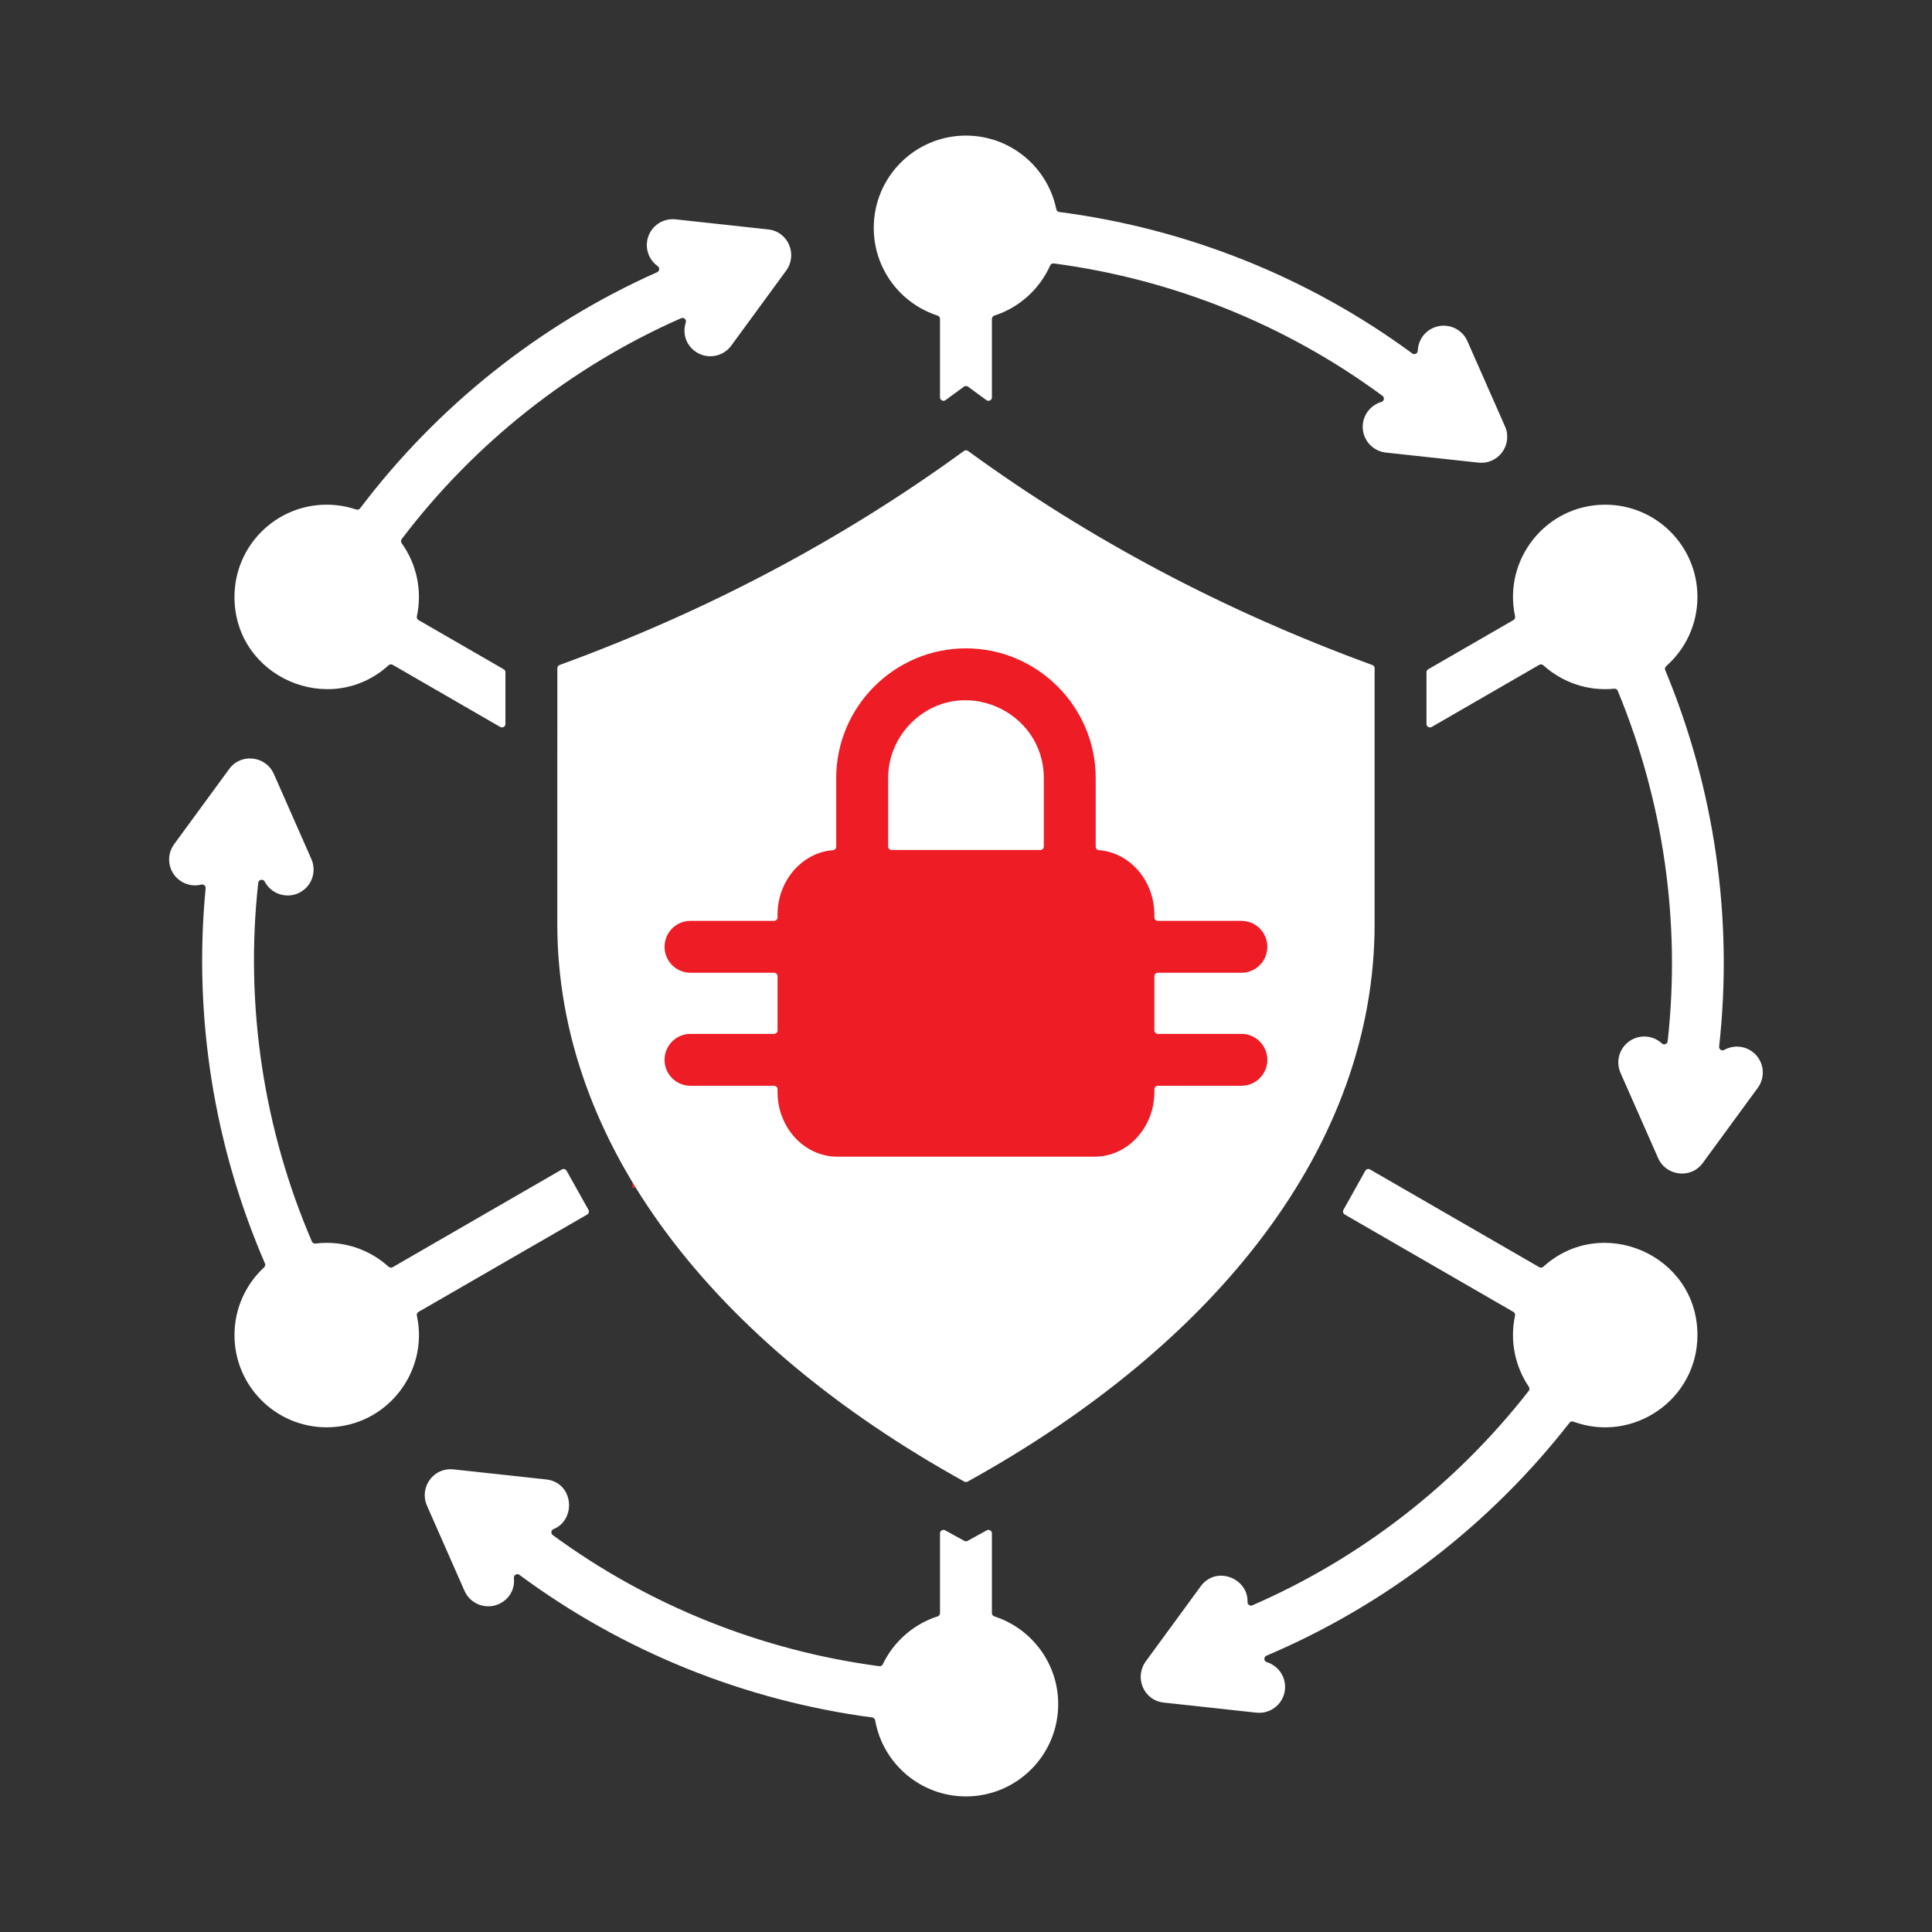
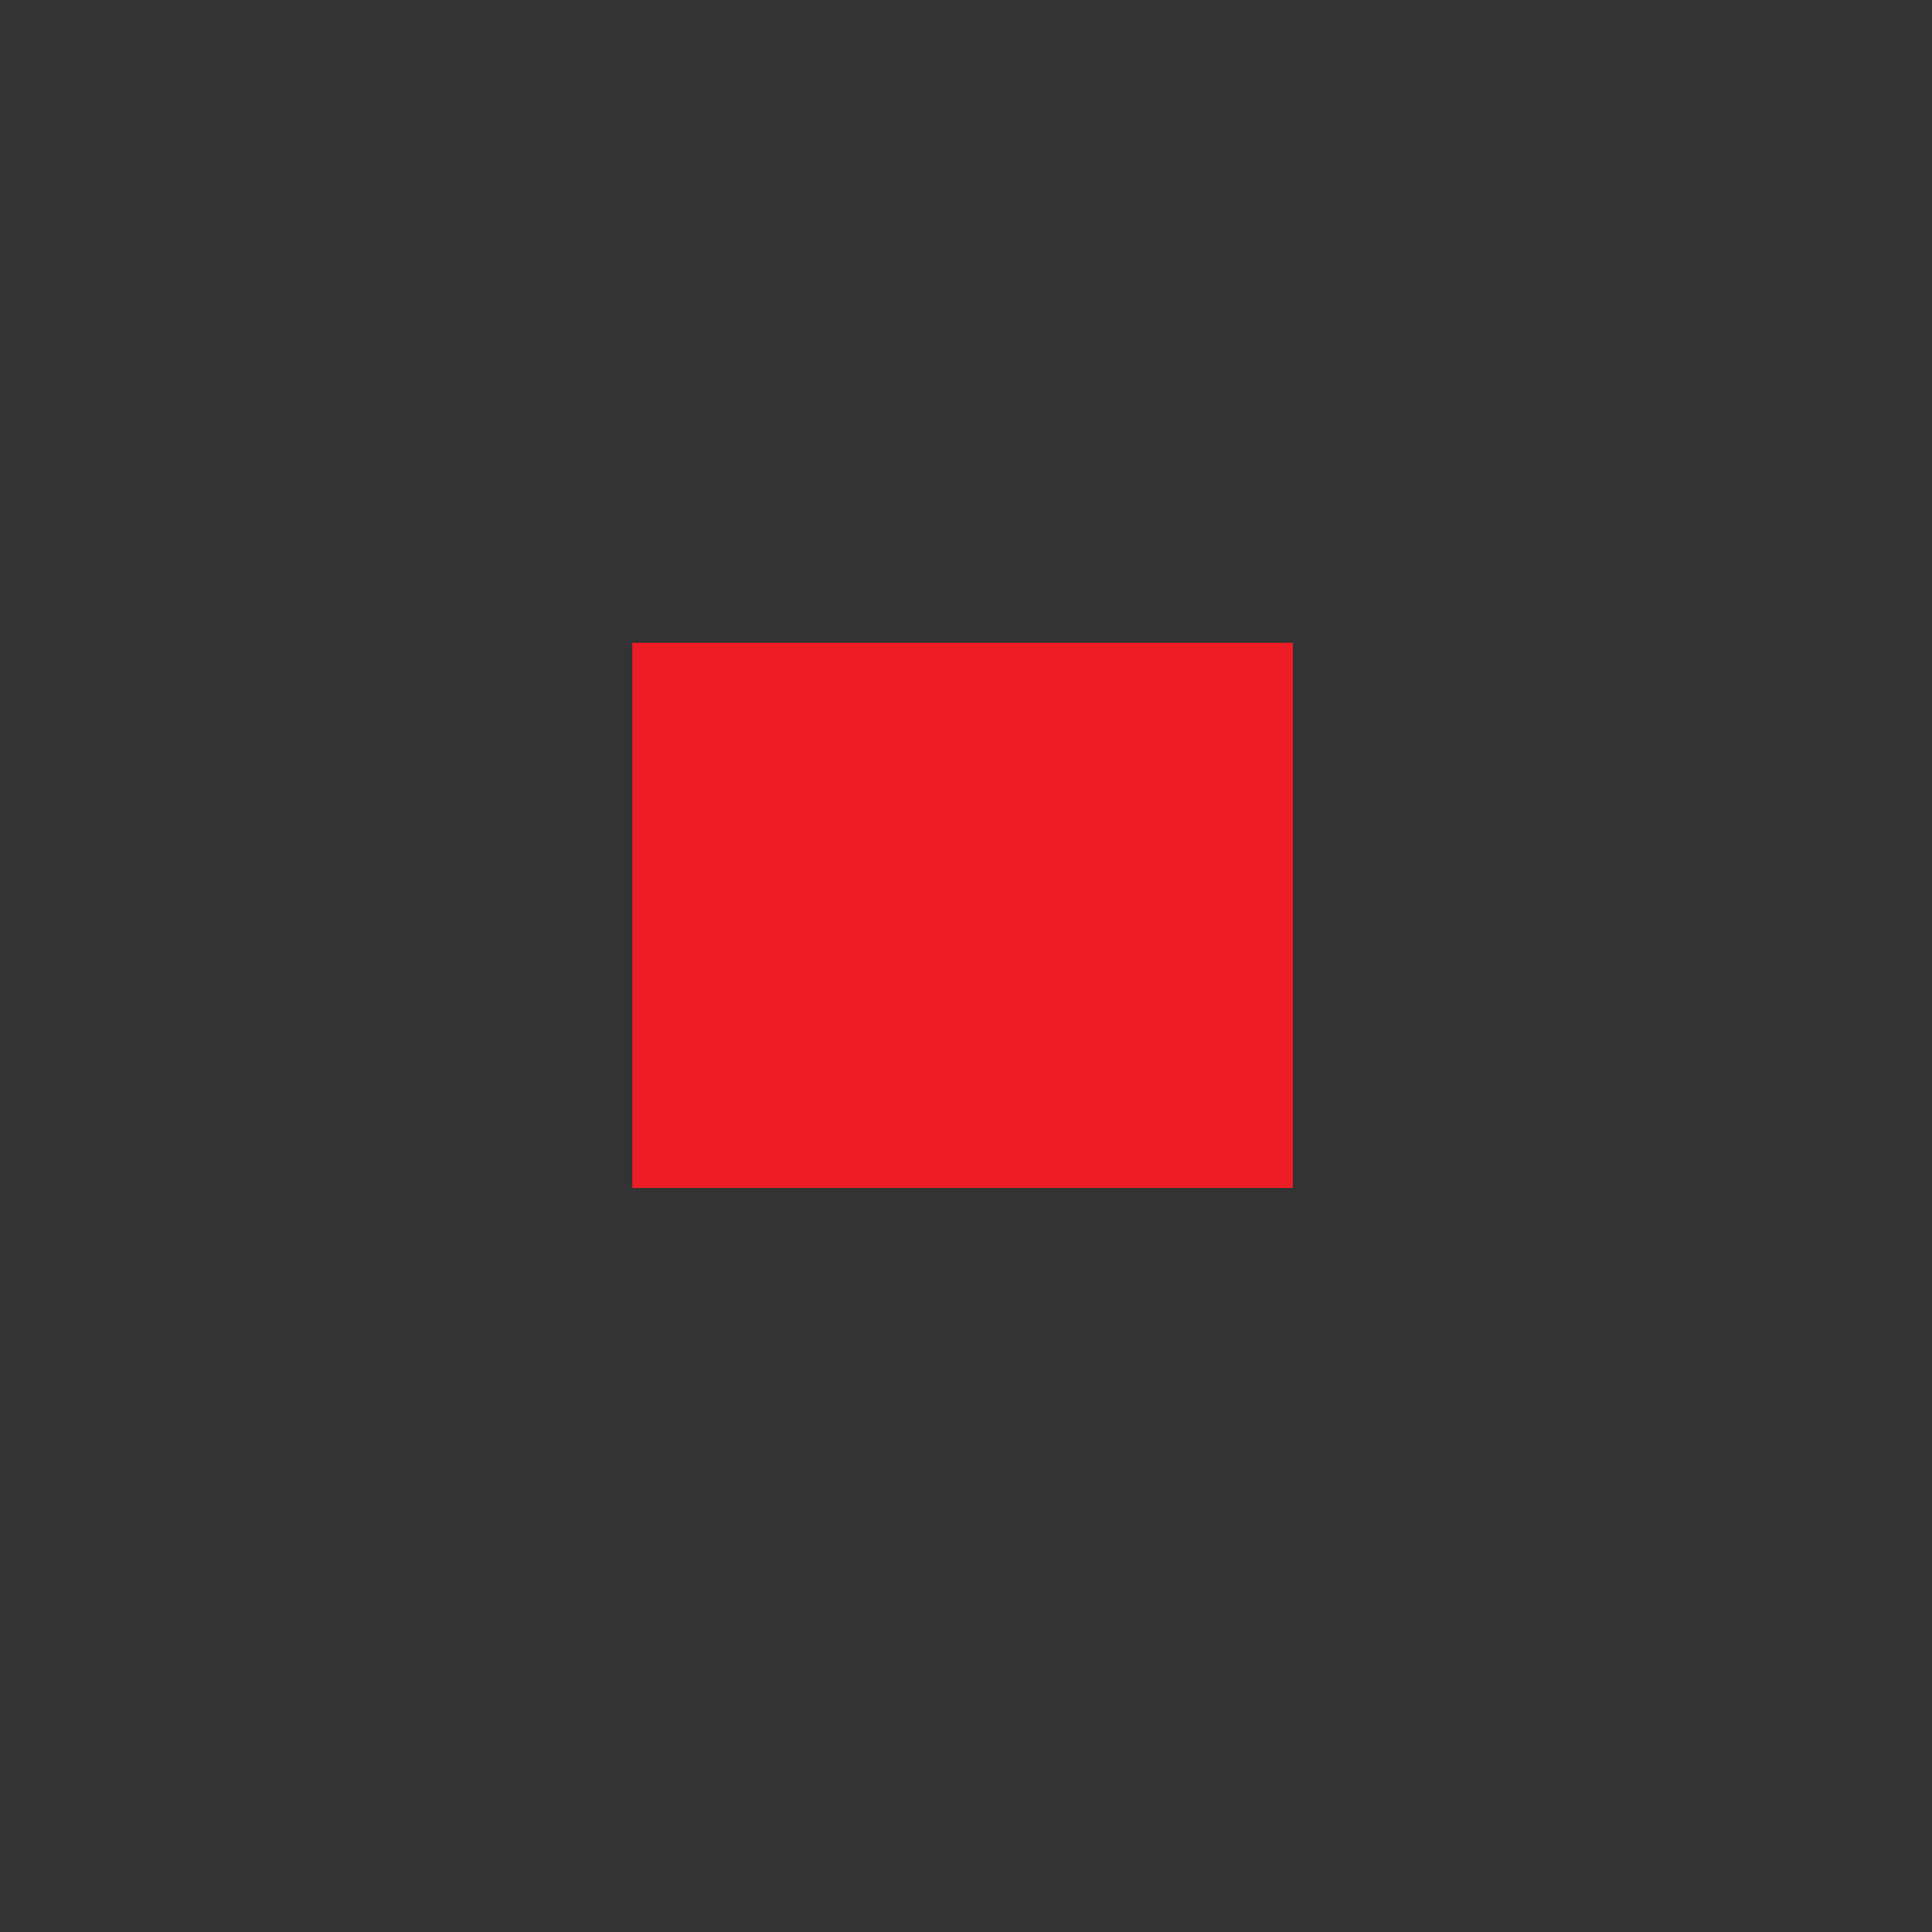
<svg xmlns="http://www.w3.org/2000/svg" width="44" height="44" viewBox="0 0 44 44" fill="none">
  <rect x="0" y="0" width="44" height="44" fill="#333333" stroke="none" />
  <rect x="14.402" y="14.639" width="15.041" height="12.414" fill="#ED1C25" />
-   <path fill-rule="evenodd" clip-rule="evenodd" d="M35.744 32.403C33.939 34.718 31.561 36.554 28.843 37.707C28.812 37.72 28.793 37.75 28.795 37.783C28.797 37.817 28.818 37.845 28.851 37.855C29.115 37.935 29.294 38.195 29.264 38.481C29.23 38.805 28.939 39.039 28.615 39.005L26.505 38.775C26.037 38.725 25.829 38.191 26.098 37.831L27.345 36.127C27.698 35.646 28.43 35.944 28.412 36.486C28.411 36.513 28.423 36.538 28.447 36.553C28.469 36.569 28.497 36.571 28.522 36.56C31 35.482 33.165 33.793 34.816 31.676C34.837 31.649 34.838 31.612 34.819 31.584C34.501 31.114 34.382 30.53 34.504 29.962C34.512 29.928 34.497 29.895 34.467 29.878L30.626 27.66C30.588 27.639 30.575 27.591 30.596 27.553L31.094 26.663C31.105 26.644 31.121 26.632 31.142 26.626C31.163 26.62 31.183 26.623 31.202 26.634L35.056 28.859C35.086 28.876 35.122 28.872 35.148 28.849C36.476 27.64 38.658 28.571 38.658 30.405C38.658 31.883 37.183 32.875 35.833 32.377C35.8 32.365 35.765 32.376 35.744 32.403ZM36.558 11.494C35.21 11.494 34.225 12.74 34.505 14.037C34.512 14.071 34.497 14.105 34.467 14.122L32.527 15.242C32.502 15.257 32.487 15.281 32.487 15.31L32.487 16.487C32.487 16.516 32.502 16.541 32.527 16.556C32.552 16.57 32.581 16.57 32.606 16.556L35.056 15.141C35.086 15.124 35.122 15.128 35.148 15.151C35.578 15.541 36.158 15.744 36.763 15.685C36.798 15.681 36.83 15.7 36.843 15.733C37.883 18.244 38.282 21.001 37.98 23.714C37.976 23.744 37.958 23.768 37.929 23.779C37.9 23.79 37.87 23.784 37.848 23.763C37.681 23.608 37.431 23.558 37.209 23.656C36.91 23.787 36.775 24.135 36.906 24.434L37.763 26.376L37.763 26.376C37.941 26.782 38.507 26.858 38.779 26.487L40.033 24.774C40.225 24.511 40.168 24.142 39.906 23.95C39.714 23.809 39.464 23.802 39.269 23.911C39.242 23.926 39.212 23.925 39.187 23.908C39.162 23.891 39.149 23.864 39.152 23.834C39.477 20.913 39.047 17.958 37.924 15.261C37.911 15.229 37.919 15.195 37.945 15.172C38.383 14.787 38.658 14.223 38.658 13.595C38.659 12.434 37.718 11.494 36.558 11.494ZM22.645 36.812C23.489 37.084 24.1 37.876 24.1 38.811C24.1 39.971 23.159 40.912 21.999 40.912C20.964 40.912 20.104 40.163 19.931 39.178C19.924 39.144 19.898 39.118 19.863 39.114C16.965 38.729 14.193 37.616 11.829 35.866C11.804 35.847 11.771 35.845 11.744 35.861C11.716 35.877 11.701 35.906 11.704 35.937C11.73 36.193 11.598 36.427 11.357 36.533C11.059 36.664 10.711 36.529 10.579 36.231L9.723 34.288C9.544 33.881 9.864 33.403 10.352 33.467C10.353 33.467 10.353 33.467 10.354 33.467L12.436 33.693C13.069 33.761 13.13 34.613 12.607 34.824C12.579 34.835 12.562 34.858 12.558 34.887C12.554 34.916 12.566 34.943 12.59 34.961C14.779 36.567 17.347 37.591 20.023 37.946C20.058 37.951 20.09 37.934 20.105 37.902C20.352 37.388 20.803 36.989 21.354 36.812C21.387 36.801 21.408 36.772 21.408 36.737V34.921C21.408 34.892 21.422 34.867 21.447 34.853C21.471 34.838 21.5 34.838 21.525 34.852L21.961 35.092C21.985 35.106 22.013 35.106 22.037 35.092L22.473 34.852C22.498 34.838 22.527 34.838 22.551 34.853C22.576 34.867 22.59 34.892 22.59 34.921V36.737C22.59 36.772 22.612 36.801 22.645 36.812ZM7.44 28.305C7.983 28.305 8.477 28.511 8.85 28.849C8.876 28.872 8.912 28.876 8.943 28.859L12.796 26.634C12.815 26.623 12.835 26.62 12.856 26.626C12.877 26.632 12.893 26.645 12.904 26.664L13.402 27.553C13.423 27.591 13.41 27.639 13.373 27.66L9.531 29.878C9.501 29.895 9.486 29.928 9.494 29.963C9.774 31.26 8.788 32.506 7.44 32.506C6.28 32.506 5.34 31.566 5.34 30.406C5.34 29.796 5.6 29.246 6.015 28.863C6.04 28.839 6.048 28.805 6.034 28.773C4.874 26.095 4.402 23.15 4.683 20.23C4.686 20.204 4.676 20.18 4.656 20.163C4.636 20.145 4.611 20.14 4.586 20.146C4.421 20.188 4.24 20.158 4.093 20.05C3.83 19.858 3.773 19.489 3.966 19.226L5.22 17.513C5.492 17.142 6.057 17.218 6.235 17.624L6.236 17.624L7.092 19.566C7.223 19.865 7.088 20.213 6.79 20.344C6.504 20.47 6.172 20.351 6.029 20.078C6.013 20.047 5.979 20.031 5.945 20.037C5.91 20.044 5.885 20.071 5.881 20.106C5.574 22.887 6.002 25.714 7.103 28.274C7.117 28.306 7.149 28.325 7.185 28.321C7.268 28.31 7.354 28.305 7.44 28.305ZM7.44 11.494C7.676 11.494 7.902 11.533 8.113 11.604C8.146 11.615 8.181 11.604 8.201 11.577C9.96 9.252 12.29 7.391 14.966 6.199C14.992 6.187 15.009 6.163 15.012 6.134C15.015 6.106 15.003 6.079 14.979 6.062C14.812 5.943 14.711 5.739 14.734 5.519C14.769 5.195 15.059 4.961 15.383 4.995L17.494 5.225C17.961 5.275 18.17 5.809 17.9 6.169L16.653 7.873C16.46 8.135 16.091 8.192 15.829 8C15.611 7.84 15.542 7.58 15.618 7.344C15.628 7.314 15.62 7.282 15.596 7.261C15.573 7.24 15.541 7.234 15.512 7.247C12.997 8.355 10.801 10.098 9.149 12.277C9.128 12.305 9.127 12.342 9.148 12.371C9.489 12.846 9.62 13.45 9.494 14.037C9.487 14.071 9.501 14.105 9.532 14.122L11.472 15.242C11.497 15.257 11.511 15.281 11.511 15.31V16.487C11.511 16.516 11.497 16.541 11.472 16.556C11.446 16.57 11.418 16.57 11.393 16.556L8.943 15.141C8.912 15.124 8.876 15.128 8.85 15.151C7.521 16.36 5.34 15.428 5.34 13.594C5.34 12.434 6.28 11.494 7.44 11.494ZM21.999 3.088C23.014 3.088 23.861 3.808 24.057 4.766C24.064 4.799 24.09 4.824 24.124 4.828C27.022 5.204 29.796 6.307 32.163 8.049C32.188 8.066 32.217 8.069 32.244 8.056C32.271 8.043 32.288 8.018 32.289 7.988C32.296 7.768 32.426 7.561 32.641 7.467C32.939 7.336 33.288 7.471 33.419 7.769L34.276 9.712C34.455 10.119 34.135 10.597 33.646 10.533C33.646 10.533 33.645 10.533 33.645 10.533L31.562 10.307C31.238 10.272 31.004 9.982 31.038 9.658C31.064 9.413 31.238 9.218 31.461 9.154C31.49 9.145 31.511 9.122 31.516 9.092C31.522 9.062 31.51 9.033 31.485 9.015C29.284 7.39 26.697 6.355 24 6C23.964 5.995 23.932 6.014 23.917 6.046C23.676 6.586 23.213 7.005 22.645 7.188C22.612 7.199 22.59 7.228 22.59 7.263V9.049C22.59 9.08 22.574 9.106 22.547 9.12C22.52 9.133 22.489 9.131 22.465 9.113L22.046 8.806C22.017 8.786 21.981 8.786 21.953 8.806L21.534 9.113C21.509 9.131 21.479 9.133 21.451 9.12C21.424 9.106 21.408 9.08 21.408 9.049V7.263C21.408 7.228 21.387 7.199 21.354 7.188C20.509 6.916 19.899 6.124 19.899 5.189C19.899 4.029 20.839 3.088 21.999 3.088ZM31.305 20.982H31.306V15.219C31.306 15.186 31.286 15.157 31.254 15.145C27.856 13.904 24.793 12.272 22.046 10.27C22.017 10.25 21.981 10.25 21.953 10.27C19.206 12.272 16.142 13.904 12.744 15.145C12.713 15.157 12.693 15.186 12.693 15.219L12.692 21.038C12.692 26.066 16.264 30.591 21.961 33.742C21.985 33.756 22.013 33.756 22.038 33.742C27.735 30.591 31.306 26.066 31.306 21.038L31.306 20.982L31.305 20.982ZM19.044 19.283C19.044 19.325 19.013 19.359 18.972 19.362C18.269 19.415 17.708 20.055 17.708 20.83V20.893C17.708 20.936 17.673 20.972 17.63 20.972H15.726C15.399 20.972 15.135 21.236 15.135 21.563C15.135 21.889 15.399 22.154 15.726 22.154H17.63C17.673 22.154 17.708 22.189 17.708 22.233V23.468C17.708 23.511 17.673 23.546 17.63 23.546H15.726C15.399 23.546 15.135 23.811 15.135 24.137C15.135 24.464 15.399 24.728 15.726 24.728H17.63C17.673 24.728 17.708 24.764 17.708 24.807V24.87C17.708 25.68 18.319 26.342 19.066 26.342H24.933C25.679 26.342 26.29 25.68 26.29 24.87V24.807C26.29 24.764 26.325 24.728 26.369 24.728H28.272C28.599 24.728 28.863 24.464 28.863 24.137C28.863 23.811 28.599 23.546 28.272 23.546H26.369C26.325 23.546 26.29 23.511 26.29 23.468V22.233C26.29 22.189 26.325 22.154 26.369 22.154H28.272C28.599 22.154 28.863 21.889 28.863 21.563C28.863 21.236 28.599 20.972 28.272 20.972H26.369C26.325 20.972 26.29 20.936 26.29 20.893V20.83C26.29 20.055 25.73 19.415 25.027 19.362C24.985 19.359 24.954 19.325 24.954 19.283V17.721C24.954 16.094 23.625 14.766 21.999 14.766C20.373 14.766 19.044 16.094 19.044 17.721V19.283ZM23.772 19.279C23.772 19.323 23.736 19.358 23.693 19.358H20.305C20.262 19.358 20.227 19.323 20.227 19.279V17.721C20.227 17.234 20.426 16.791 20.748 16.469C21.874 15.343 23.772 16.167 23.772 17.721V19.279Z" fill="white" />
</svg>